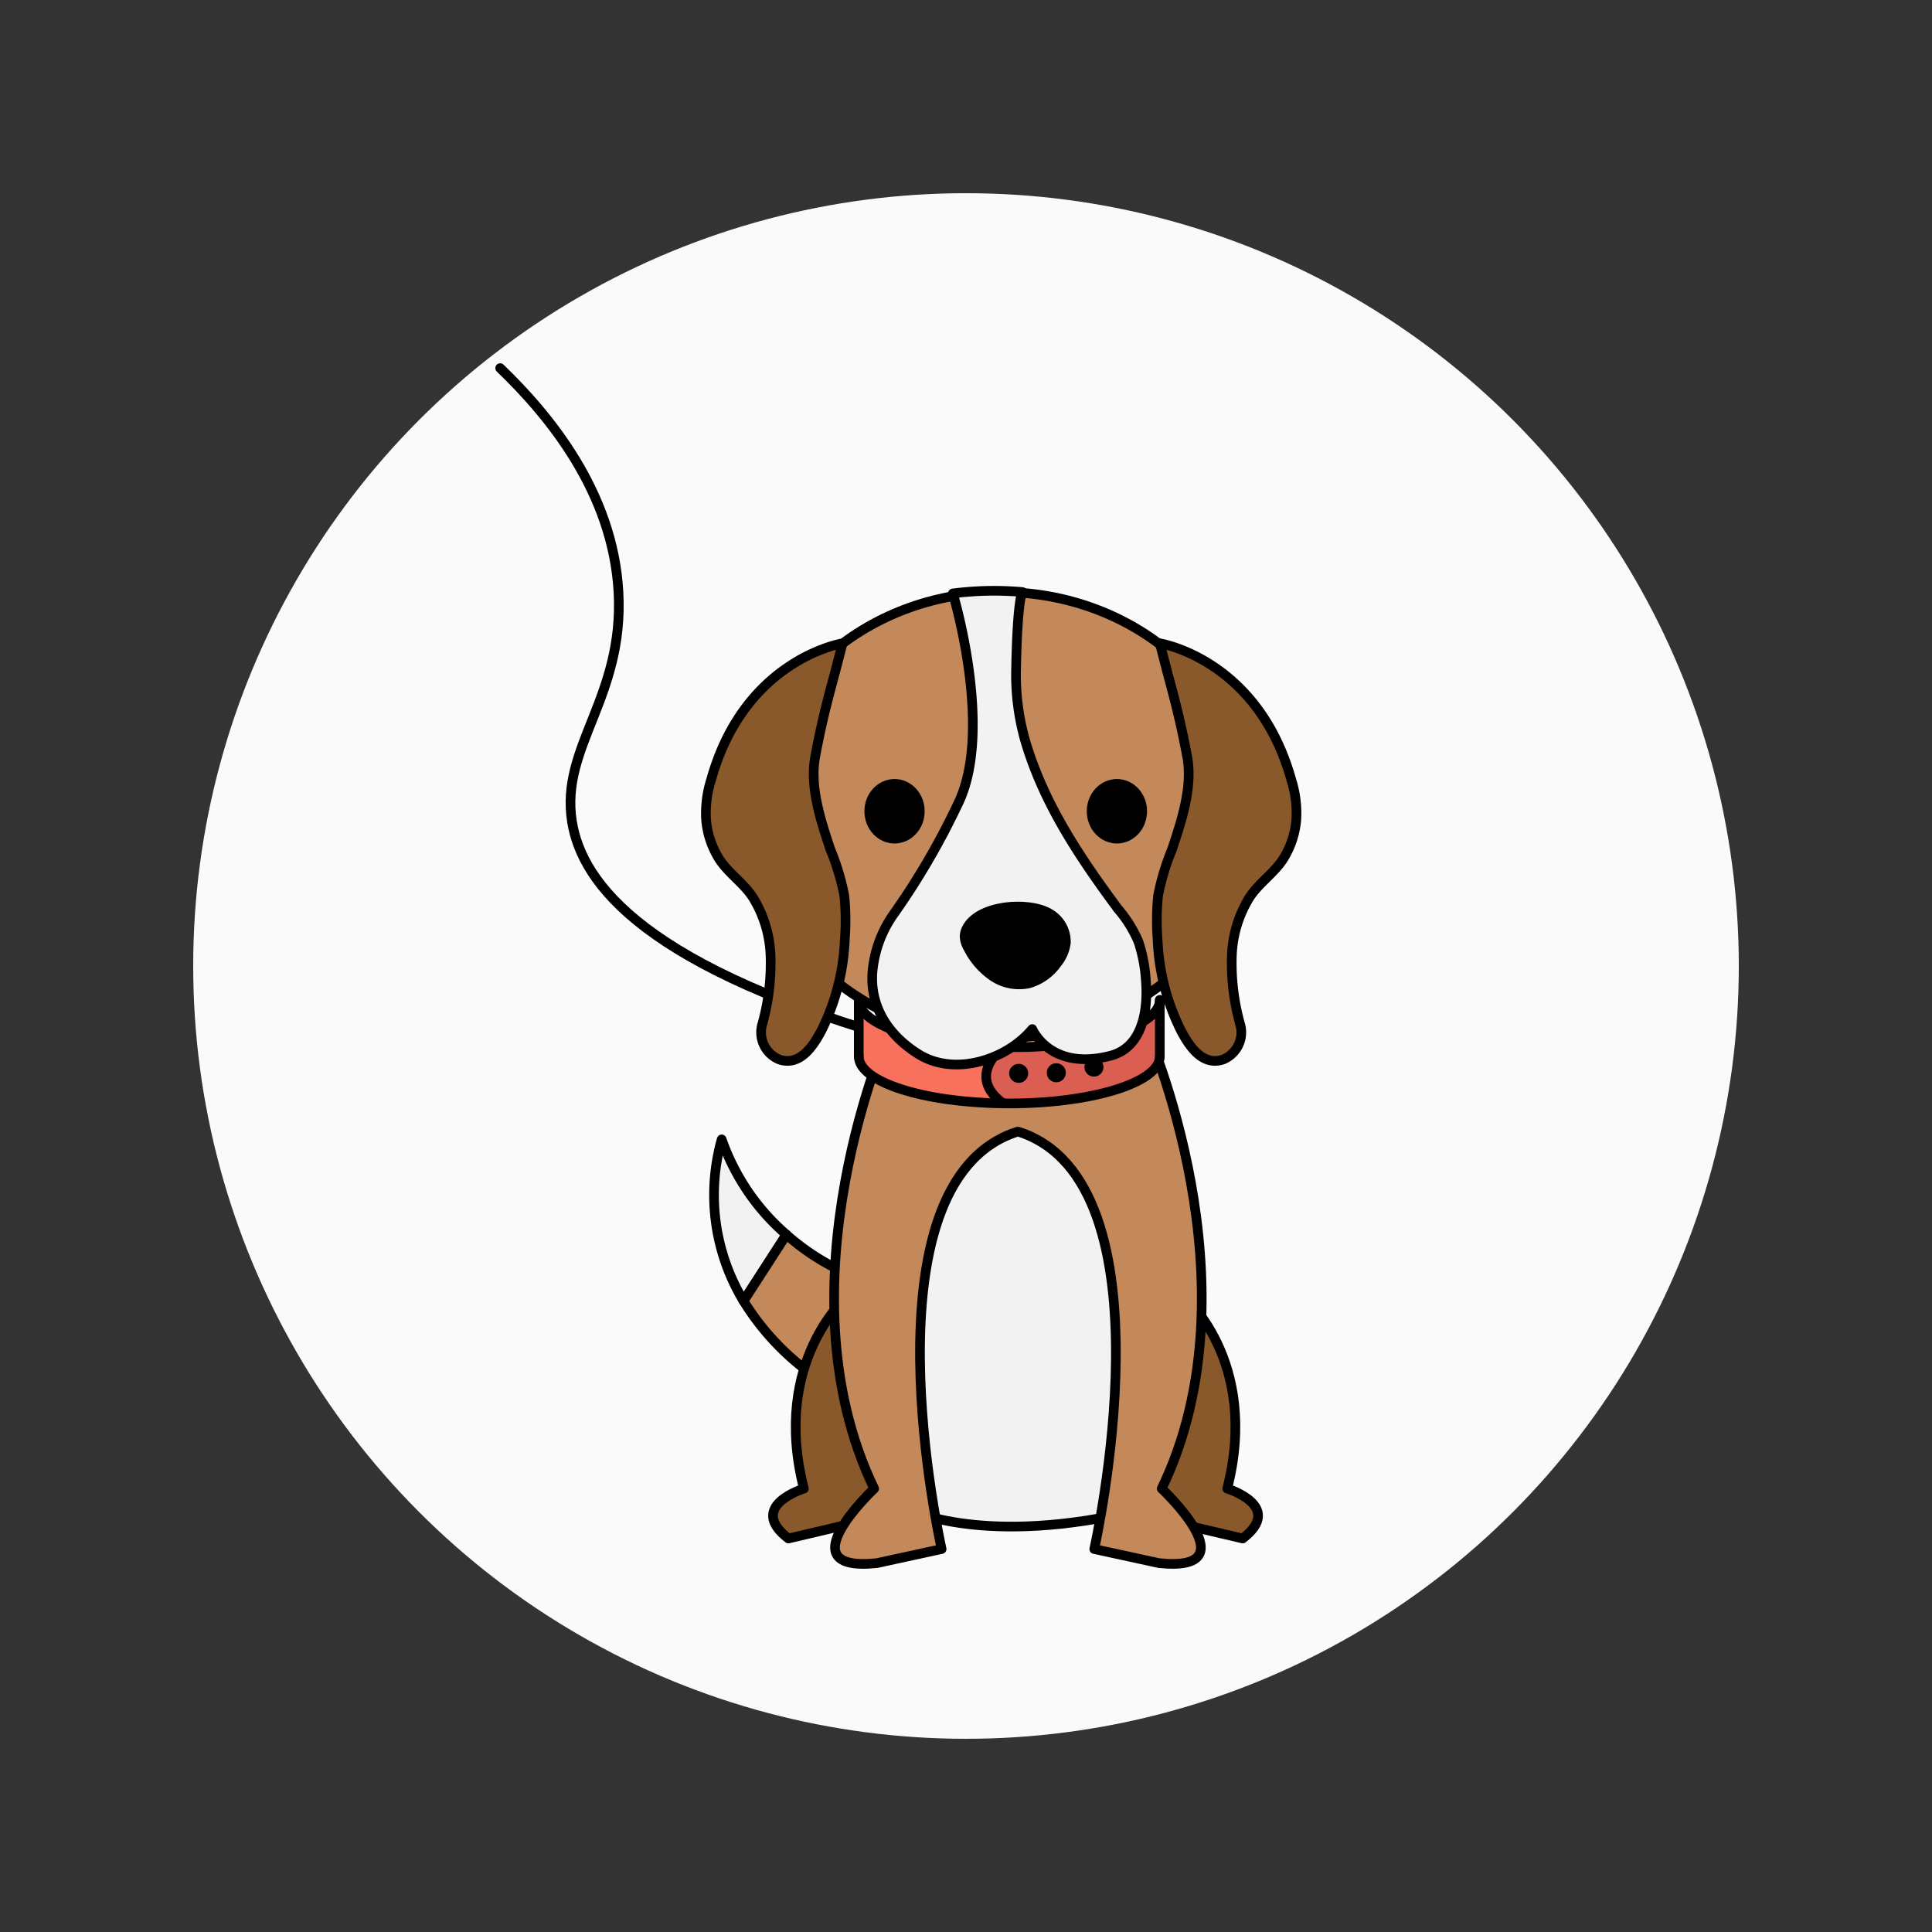
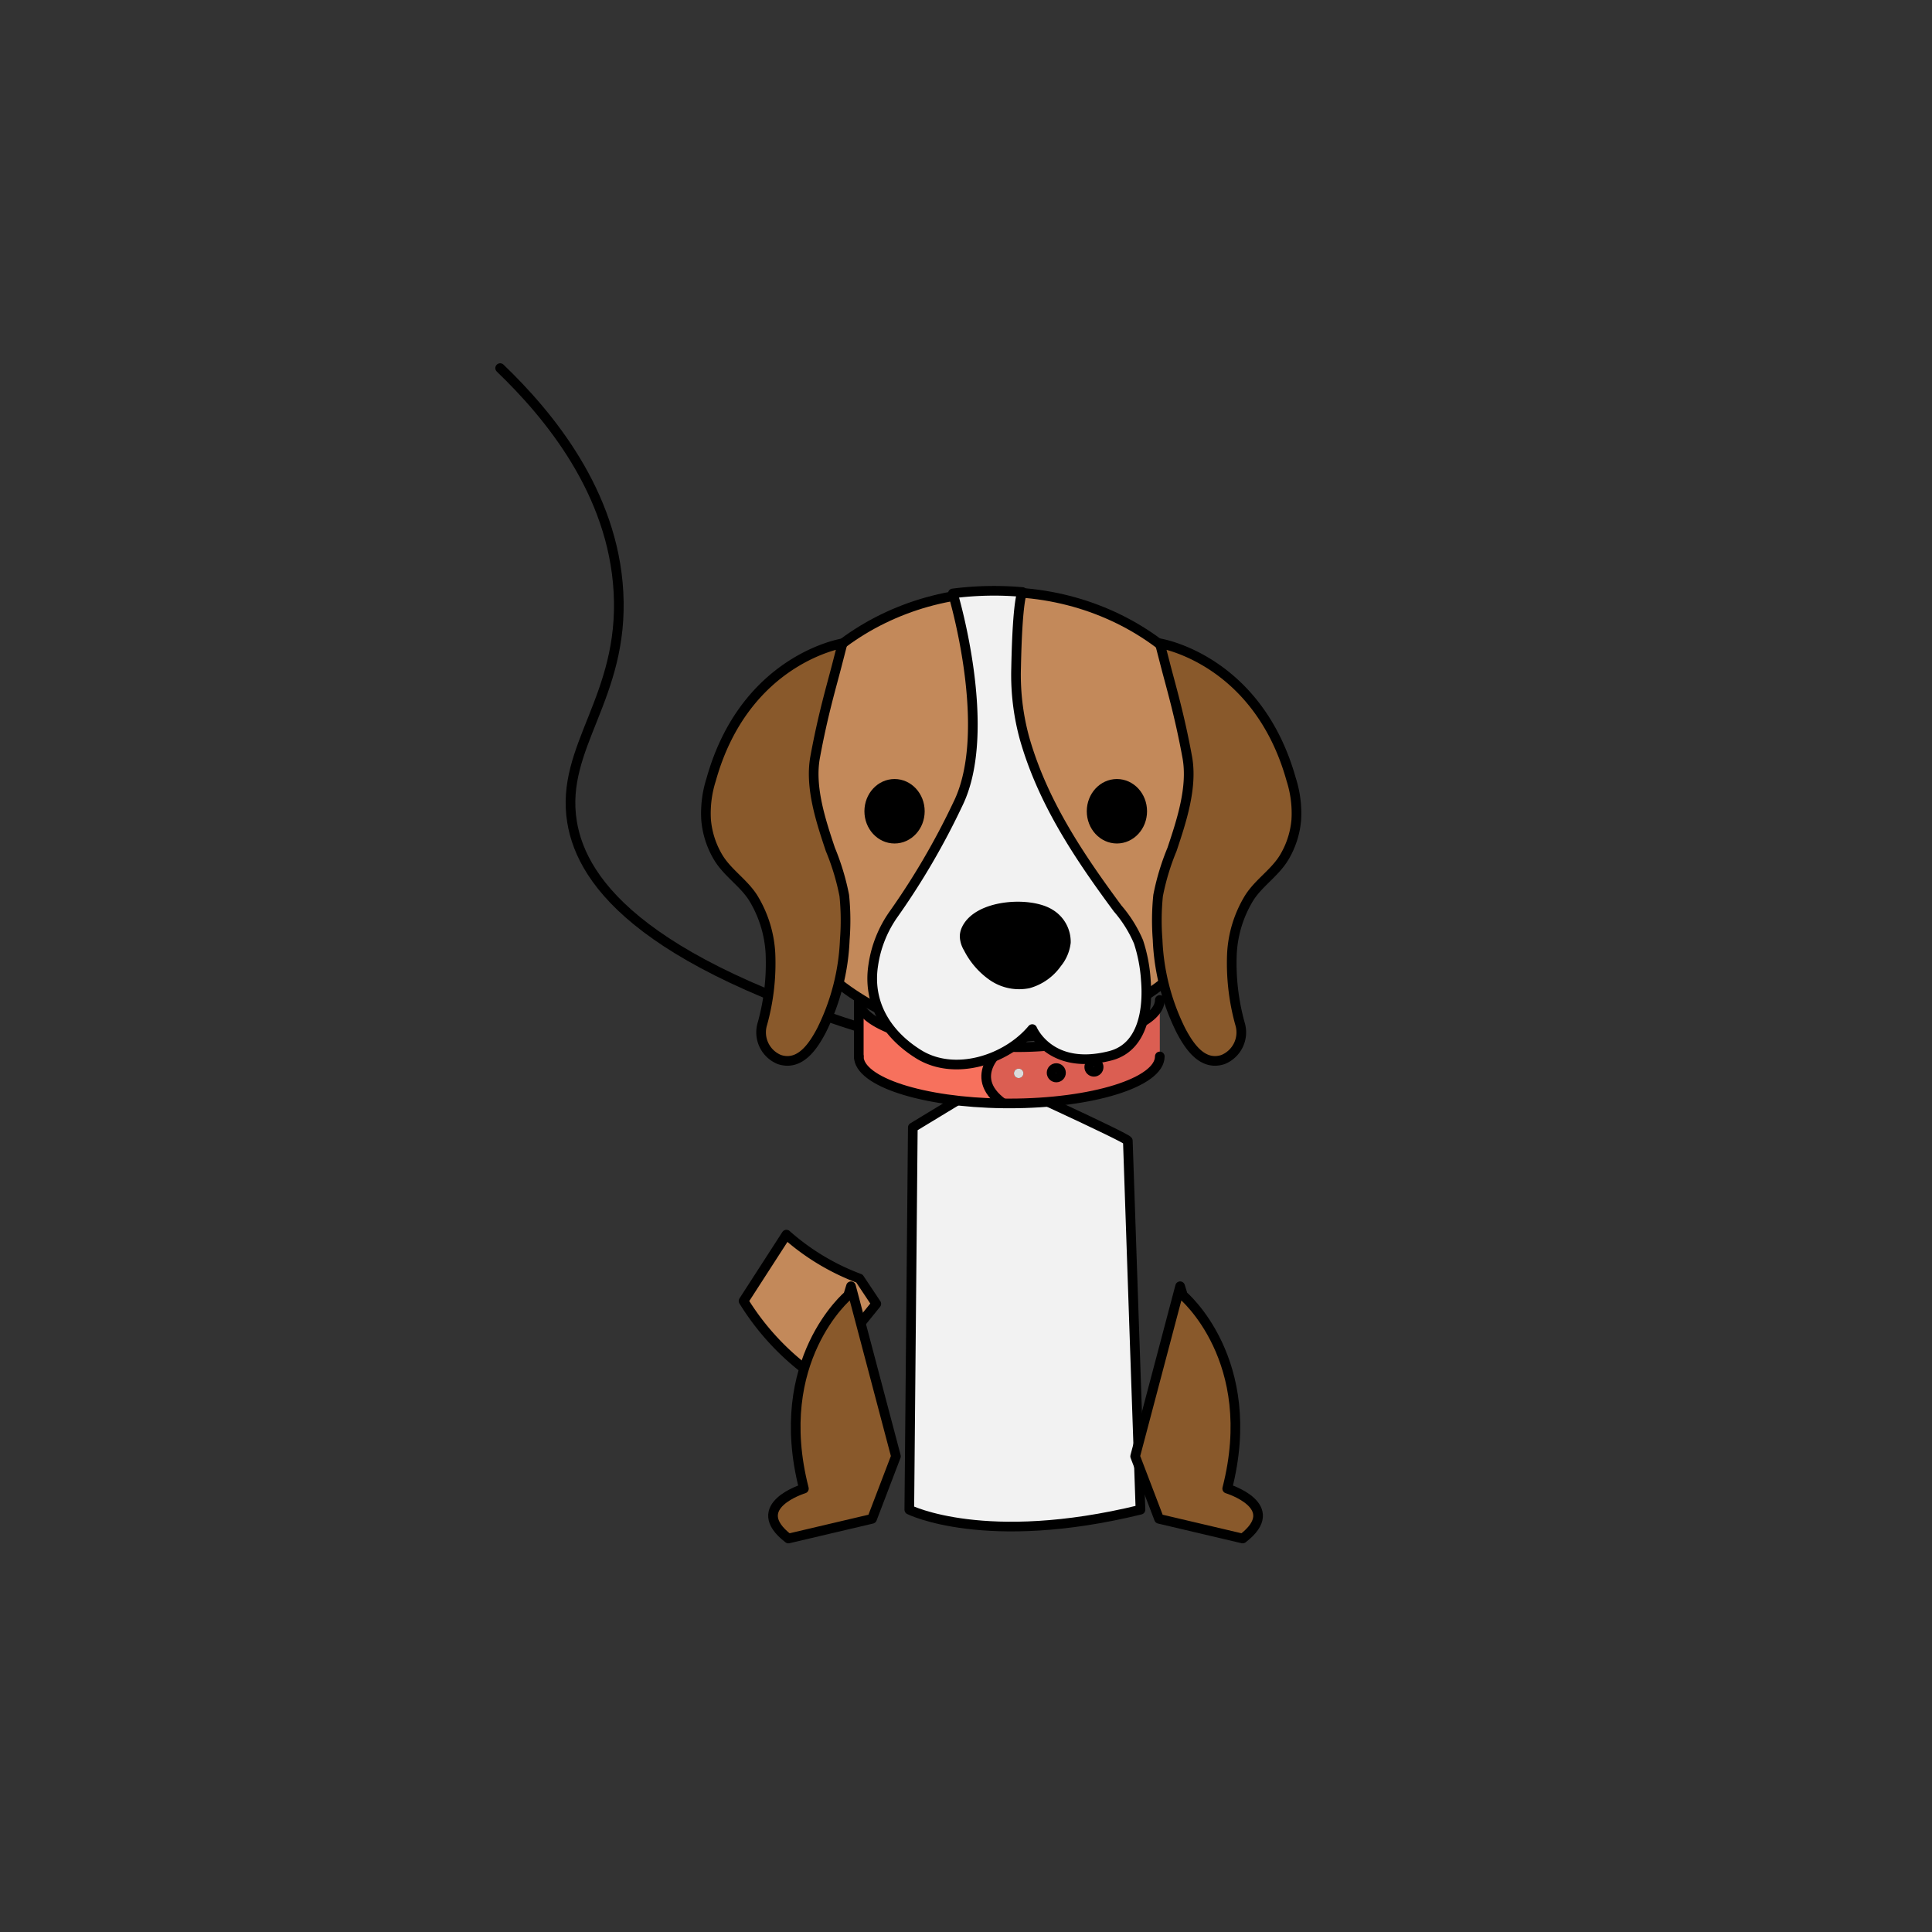
<svg xmlns="http://www.w3.org/2000/svg" id="Ebene_1" data-name="Ebene 1" width="200" height="200" viewBox="0 0 200 200">
  <rect x="0" y="0" width="200" height="200" fill="#333333" stroke="none" />
  <defs>
    <style>.cls-1{fill:#fafafa;}.cls-2{fill:none;}.cls-2,.cls-3,.cls-4,.cls-5,.cls-9{stroke:#000;stroke-linecap:round;stroke-linejoin:round;}.cls-3{fill:#f2f2f2;}.cls-4{fill:#c3895a;}.cls-5{fill:#89592b;}.cls-6{fill:#db5e52;}.cls-7{fill:#dbdbdb;}.cls-8{fill:#f7715d;}</style>
  </defs>
-   <circle class="cls-1" cx="100" cy="100" r="80" />
  <path class="cls-2" d="M94.351,107.946c-27.471-7.681-34.096-16.403-35.139-22.891-1.246-7.758,5.41-12.821,4.812-23.766-.566-10.36-7.215-18.347-12.248-23.183" />
-   <path class="cls-3" d="M74.709,117.95A21.232,21.232,0,0,0,76.974,134.678l4.435-6.87A23.107,23.107,0,0,1,74.709,117.95Z" />
  <path class="cls-4" d="M88.966,132.353a24.023,24.023,0,0,1-7.557-4.545L76.974,134.678a26.417,26.417,0,0,0,7.555,7.931l6.183-7.638Z" />
  <path class="cls-3" d="M94.131,156.284s7.856,3.928,23.931,0c0,0-1.309-37.897-1.309-38.188s-13.748-6.546-13.748-6.546l-8.51,5.164Z" />
  <path class="cls-5" d="M87.802,134.098s-8.001,6.692-4.583,20.003c0,0-5.965,1.818-1.6,5.164l8.656-2.037,2.473-6.474-4.655-17.603Z" />
  <path class="cls-5" d="M122.457,134.098s8.001,6.692,4.583,20.003c0,0,5.965,1.818,1.6,5.164l-8.656-2.037-2.473-6.474,4.655-17.603Z" />
-   <path class="cls-4" d="M105.421,117.15c16.439,5.237,7.856,43.207,7.856,43.207l6.692,1.455c9.602,1.018.291-7.71.291-7.71,10.183-21.094-1.6-47.571-1.6-47.571l-12.657-3.055h-1.252l-12.657,3.055s-11.784,26.477-1.6,47.571c0,0-9.311,8.729.291,7.71l6.692-1.455s-8.583-37.97,7.856-43.207Z" />
  <path class="cls-6" d="M120.062,103.517v5.844c0,2.688-6.975,4.866-15.581,4.866-.213,0-.426,0-.635-.005-3.953-2.869,0-5.839,0-5.839.209,0,.422.005.635.005a34.79,34.79,0,0,0,12.467-1.951C118.903,105.626,120.062,104.616,120.062,103.517Zm-6.331,6.947a.487.487,0,1,0-.487.487A.487.487,0,0,0,113.731,110.465Zm-3.898.589a.487.487,0,1,0-.487.487A.487.487,0,0,0,109.834,111.053Zm-3.893.06a.487.487,0,1,0-.487.487A.487.487,0,0,0,105.941,111.113Z" />
  <circle class="cls-7" cx="113.245" cy="110.465" r="0.487" />
  <circle class="cls-7" cx="109.347" cy="111.053" r="0.487" />
  <circle class="cls-7" cx="105.454" cy="111.113" r="0.487" />
  <path class="cls-8" d="M103.846,108.384s-3.953,2.971,0,5.839c-8.31-.102-14.946-2.238-14.946-4.862v-5.844c0,1.098,1.159,2.109,3.114,2.92A33.919,33.919,0,0,0,103.846,108.384Z" />
  <path class="cls-2" d="M120.062,103.517c0,1.098-1.159,2.109-3.114,2.92a34.79,34.79,0,0,1-12.467,1.951c-.213,0-.426-.005-.635-.005A33.919,33.919,0,0,1,92.014,106.437c-1.956-.811-3.114-1.821-3.114-2.92" />
  <path class="cls-2" d="M120.062,109.362c0,2.688-6.975,4.866-15.581,4.866-.213,0-.426,0-.635-.005-8.31-.102-14.946-2.238-14.946-4.862" />
  <line class="cls-2" x1="88.9" y1="103.517" x2="88.9" y2="109.362" />
-   <line class="cls-2" x1="120.062" y1="103.517" x2="120.062" y2="109.362" />
  <path class="cls-2" d="M103.846,108.384s-3.953,2.971,0,5.839" />
-   <circle class="cls-2" cx="105.454" cy="111.113" r="0.487" />
  <circle class="cls-2" cx="109.347" cy="111.053" r="0.487" />
  <circle class="cls-2" cx="113.245" cy="110.465" r="0.487" />
  <ellipse class="cls-4" cx="103.587" cy="84.367" rx="25.604" ry="23.08" />
  <path class="cls-5" d="M87.22,66.597S77.11,68.197,73.618,80.708a11.426,11.426,0,0,0-.522,4.175,9.052,9.052,0,0,0,1.264,3.892c.96,1.584,2.594,2.594,3.59,4.143a12.27,12.27,0,0,1,1.806,5.768,23.394,23.394,0,0,1-.828,7.277,3.034,3.034,0,0,0,1.764,3.724c2.139.696,3.501-1.41,4.346-3.012a23.076,23.076,0,0,0,2.414-9.398A25.483,25.483,0,0,0,87.4,92.703a24.911,24.911,0,0,0-1.442-4.775c-.975-2.923-2.146-6.433-1.575-9.548.8-4.364,1.673-7.274,2.255-9.529Z" />
  <path class="cls-5" d="M120.067,66.597S130.178,68.197,133.669,80.708a11.426,11.426,0,0,1,.522,4.175,9.052,9.052,0,0,1-1.264,3.892c-.96,1.584-2.594,2.594-3.59,4.143a12.27,12.27,0,0,0-1.806,5.768,23.395,23.395,0,0,0,.828,7.277,3.034,3.034,0,0,1-1.764,3.724c-2.139.696-3.501-1.41-4.346-3.012a23.076,23.076,0,0,1-2.414-9.398,25.483,25.483,0,0,1,.052-4.575,24.911,24.911,0,0,1,1.442-4.775c.975-2.923,2.146-6.433,1.575-9.548-.8-4.364-1.673-7.274-2.255-9.529Z" />
  <path class="cls-3" d="M98.64,61.432s4.292,14.184.509,21.822a75.854,75.854,0,0,1-6.619,11.347,12.158,12.158,0,0,0-2.128,5.295c-.62,3.941,1.389,7.179,4.685,9.231,3.742,2.33,9.104.597,11.773-2.596,0,0,1.818,4.364,8.074,2.764,3.423-.876,3.934-4.88,3.682-7.853a15.928,15.928,0,0,0-.758-3.94,13.119,13.119,0,0,0-2.154-3.45c-3.999-5.409-7.733-10.972-9.624-17.545a24.814,24.814,0,0,1-.893-7.363c.145-7.347.655-7.856.655-7.856A33.451,33.451,0,0,0,98.64,61.432Z" />
  <path class="cls-9" d="M99.995,96.287c1.124-2.68,6.618-3.014,8.715-1.68a3.376,3.376,0,0,1,1.629,2.956,4.133,4.133,0,0,1-.922,2.153,5.39,5.39,0,0,1-2.956,2.092,4.85,4.85,0,0,1-3.704-.756,7.841,7.841,0,0,1-2.521-2.905,2.541,2.541,0,0,1-.377-1.189A1.754,1.754,0,0,1,99.995,96.287Z" />
  <ellipse class="cls-9" cx="92.603" cy="83.981" rx="2.619" ry="2.837" />
  <ellipse class="cls-9" cx="115.622" cy="83.981" rx="2.619" ry="2.837" />
</svg>